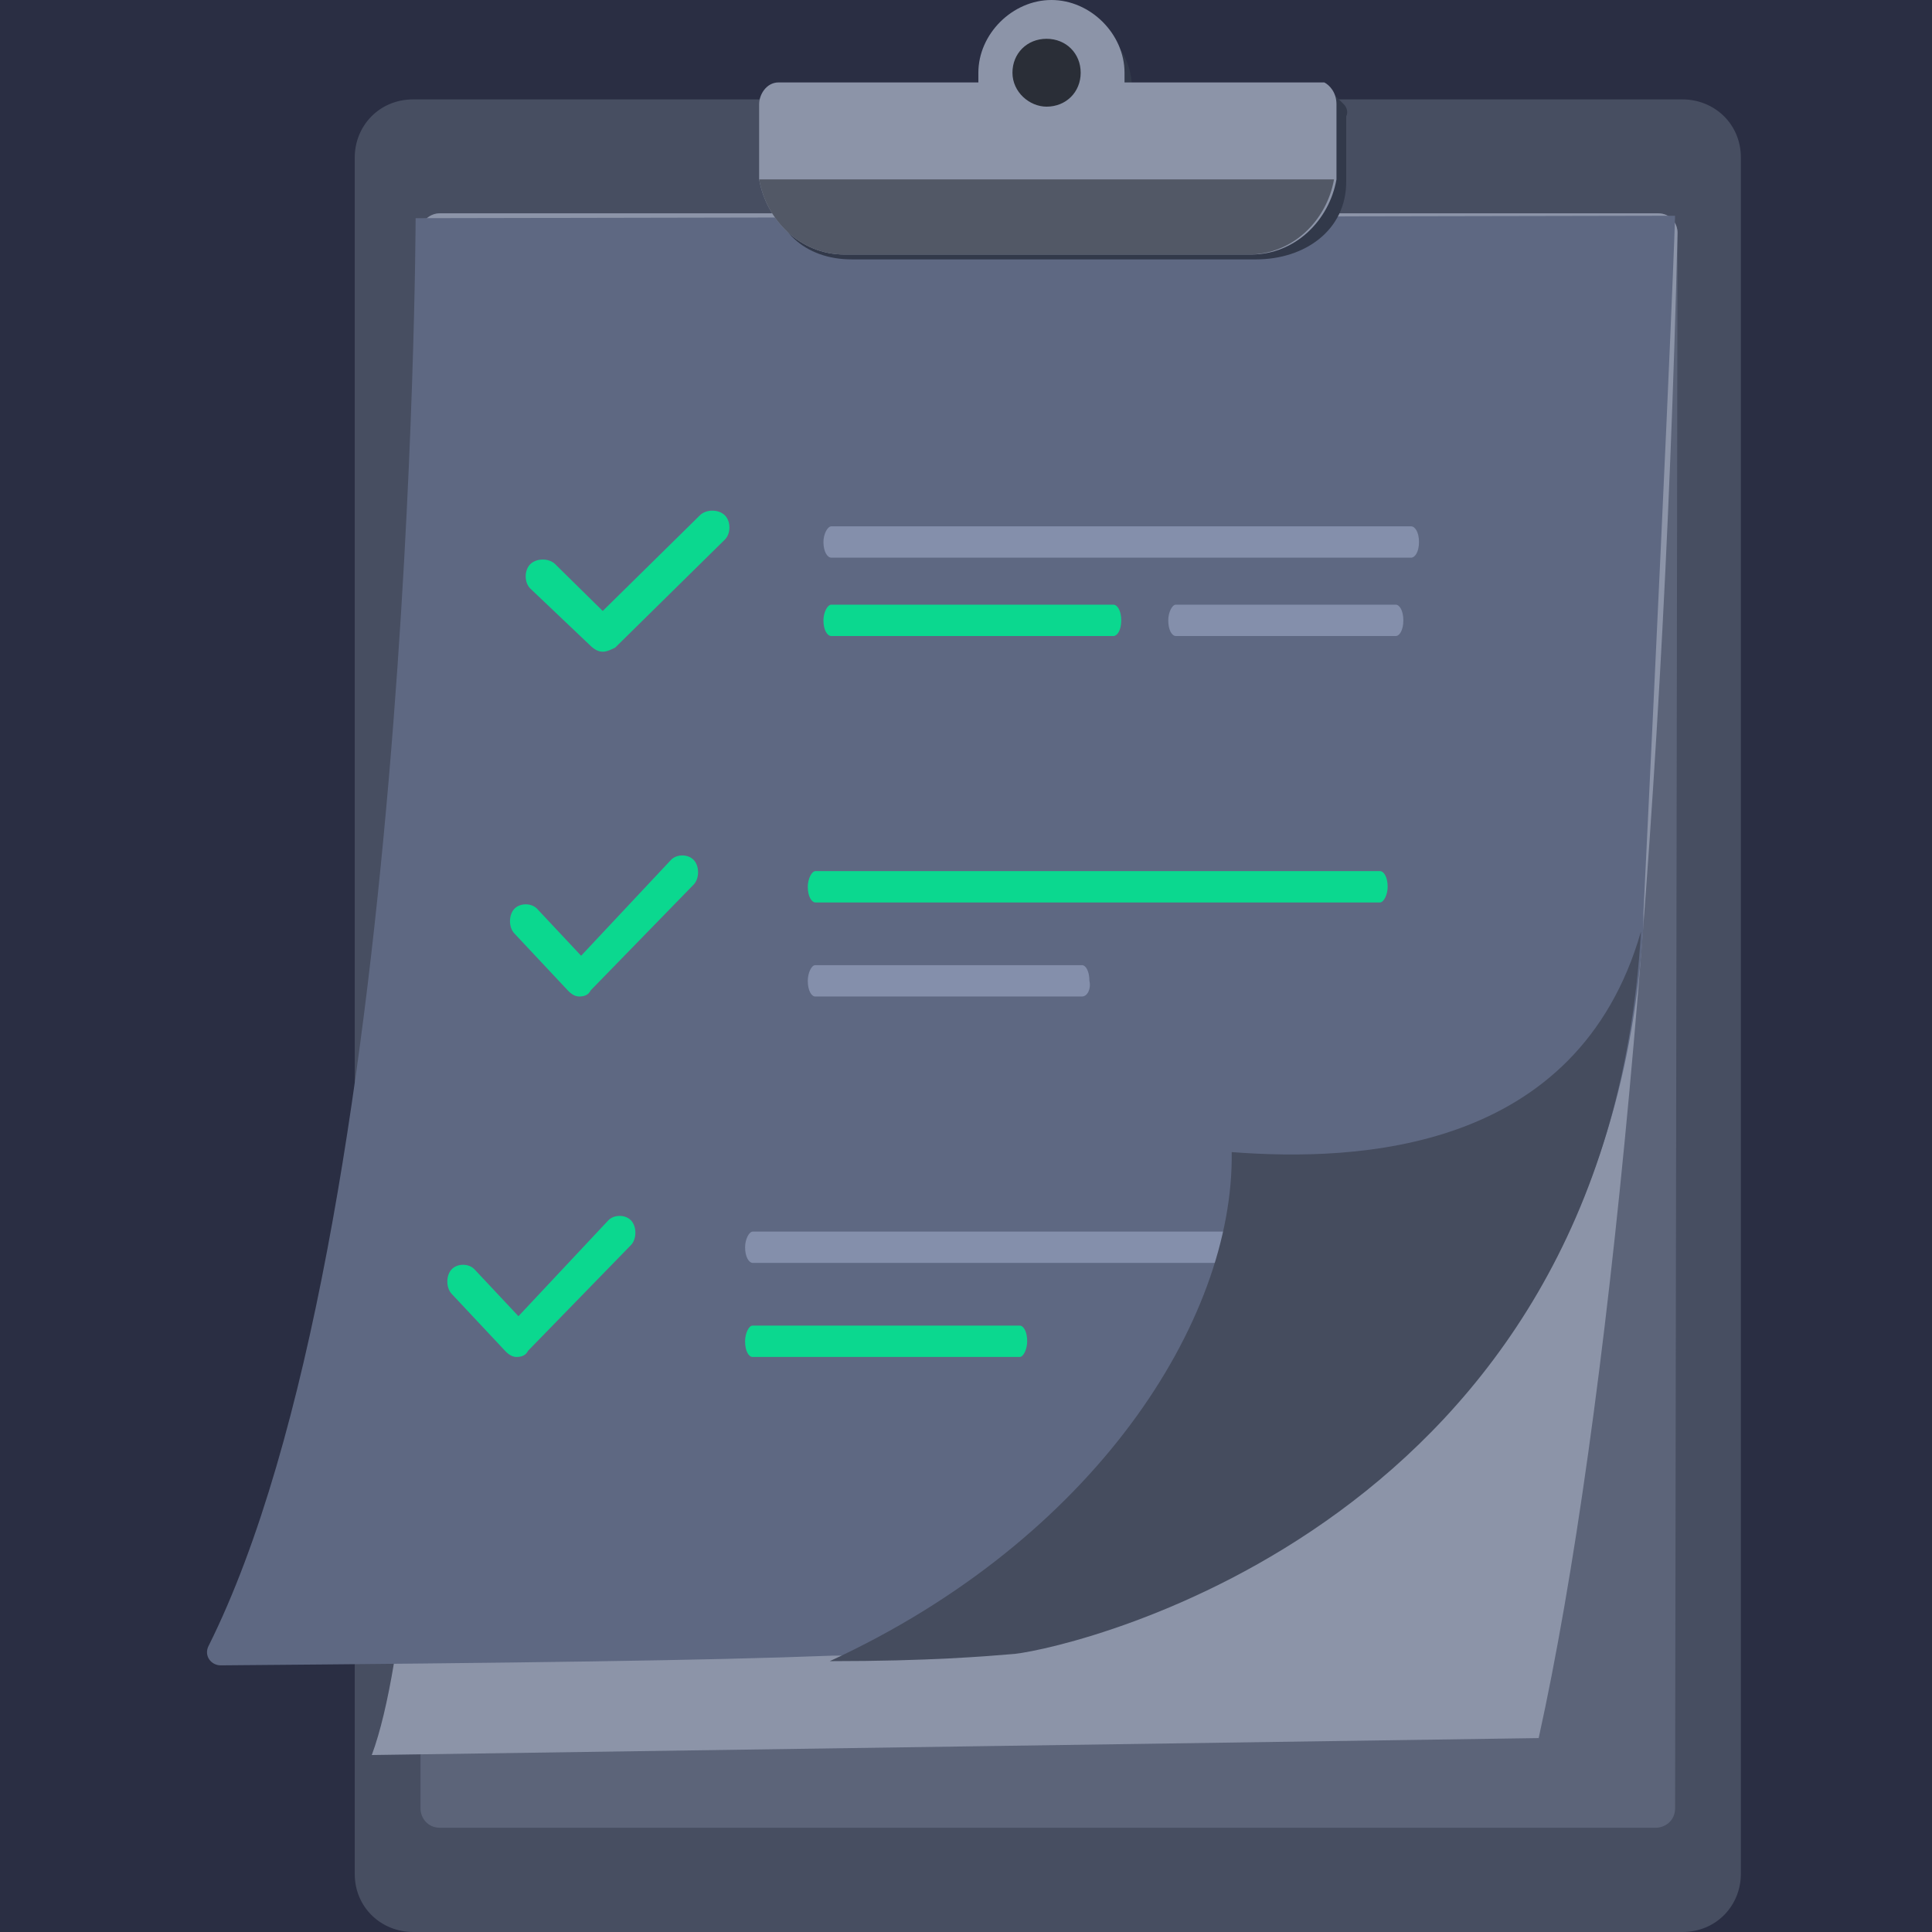
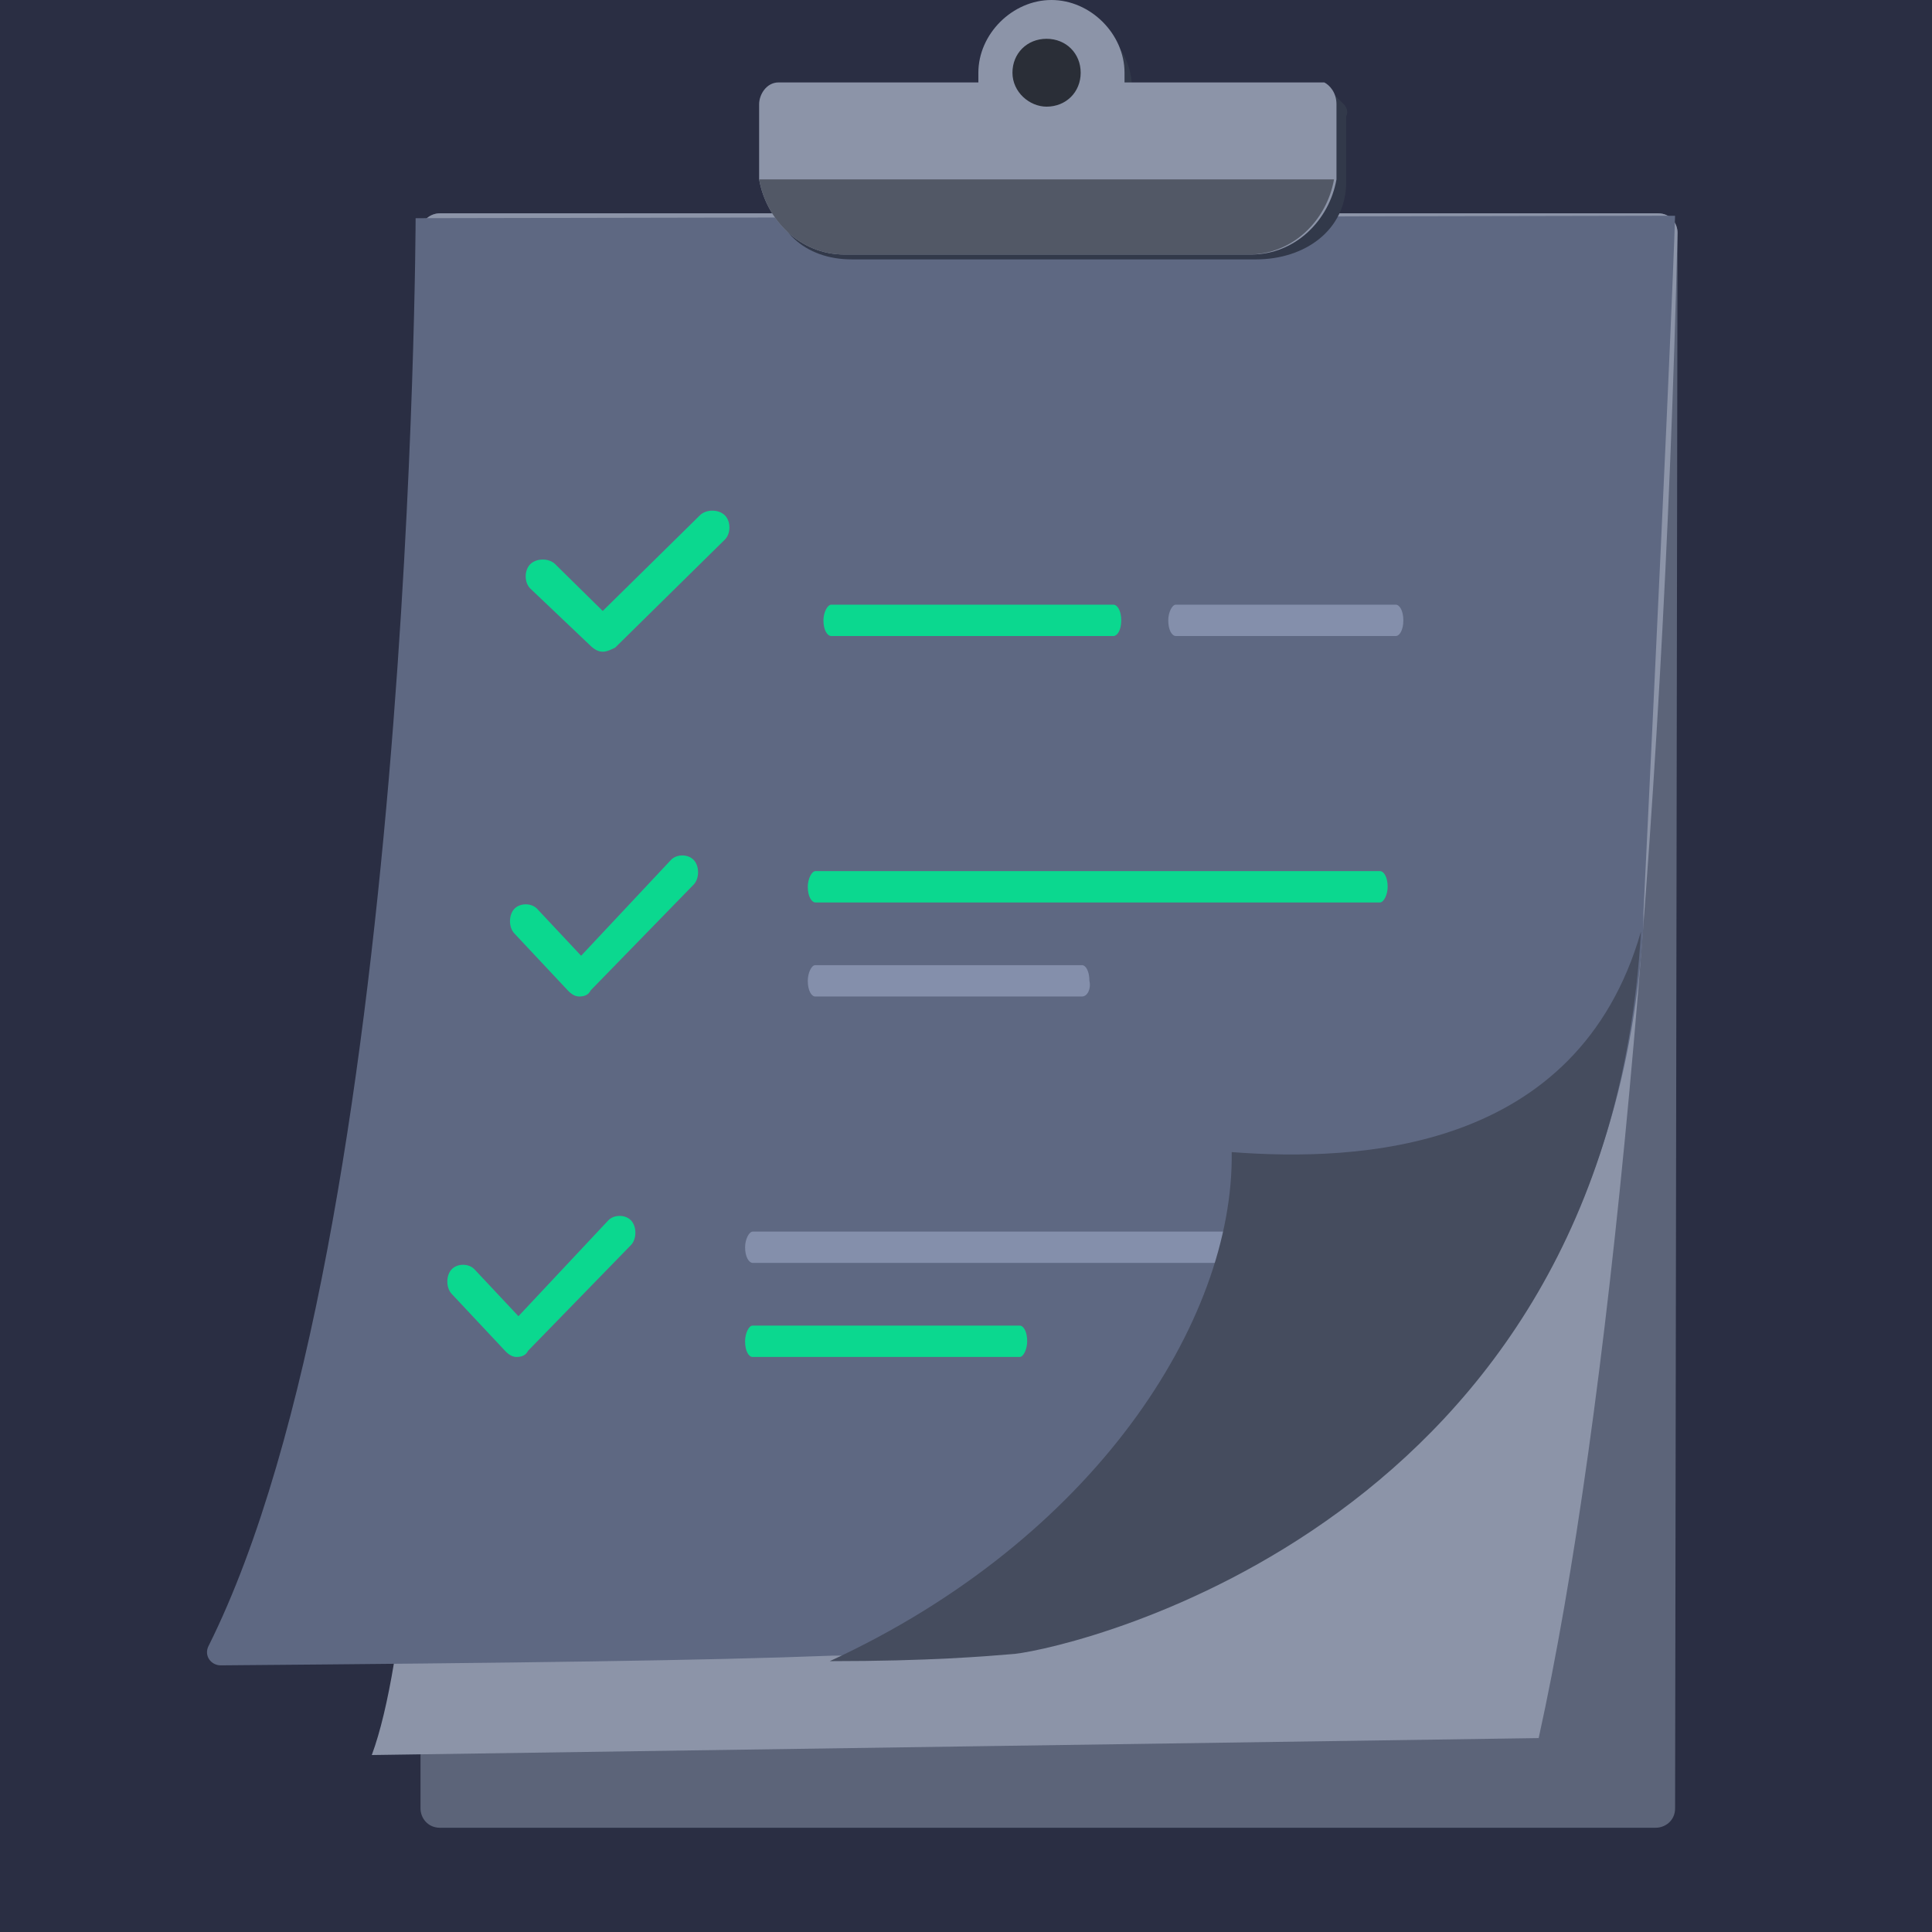
<svg xmlns="http://www.w3.org/2000/svg" width="112" height="112" viewBox="0 0 112 112" fill="none">
  <g clip-path="url(#clip0_482_11975)">
    <rect width="112" height="112" fill="#2A2E43" />
-     <path d="M97.531 5.762C99.367 5.762 100.92 7.167 100.92 9.134V108.627C100.92 110.454 99.508 112 97.531 112H23.954C22.118 112 20.564 110.595 20.564 108.627V9.134C20.564 7.308 21.977 5.762 23.954 5.762H97.531Z" fill="#474E61" />
    <path d="M97.248 13.491C97.248 12.929 96.824 12.367 96.118 12.367H25.507C24.942 12.367 24.377 12.788 24.377 13.491V104.833C24.377 105.395 24.801 105.957 25.507 105.957H95.977C96.542 105.957 97.107 105.536 97.107 104.833L97.248 13.491Z" fill="#5C6479" />
    <path d="M97.248 13.49C97.248 12.928 96.824 12.366 96.118 12.366H25.507C24.942 12.366 24.377 12.788 24.377 13.49C25.224 49.887 25.507 91.061 21.553 101.741L89.198 100.758C93.294 82.208 96.401 48.903 97.248 13.49Z" fill="#8C94A8" />
    <path d="M97.106 12.507C97.106 12.507 96.965 17.988 95.27 52.979C95.27 53.26 95.27 53.4 95.27 53.681C93.152 87.97 62.648 95.137 58.976 95.558C57.281 95.699 54.033 95.98 48.243 95.98C41.041 96.261 30.025 96.402 12.796 96.542C12.231 96.542 11.807 95.98 12.09 95.418C23.953 71.669 24.094 12.648 24.094 12.648L97.106 12.507Z" fill="url(#paint0_linear_482_11975)" />
    <path d="M76.25 73.213H43.642C43.418 73.213 43.194 72.872 43.194 72.305C43.194 71.85 43.418 71.396 43.642 71.396H76.362C76.586 71.396 76.81 71.737 76.81 72.305C76.81 72.759 76.586 73.213 76.25 73.213Z" fill="#848FAB" />
    <path d="M95.129 54C93.152 88.289 62.506 95.456 58.834 95.877C57.14 96.018 53.892 96.299 48.102 96.299C63.354 89.272 71.544 76.625 71.403 66.788C78.747 67.35 91.457 66.788 95.129 54Z" fill="#454C5E" />
    <path d="M77.9 6.043C77.9 5.902 77.9 5.902 77.9 6.043L77.194 5.34C77.194 5.34 76.77 5.481 76.629 5.762H65.614C65.614 5.481 65.614 5.34 65.614 5.059C65.614 2.811 63.637 0.843 61.377 0.843C59.118 0.843 57.141 2.811 57.141 5.059C57.141 5.34 57.141 5.481 57.282 5.621H45.843C45.278 5.621 44.713 6.043 44.713 6.886V10.54C44.713 13.35 46.69 15.037 49.373 15.037H72.816C75.641 15.037 78.041 13.35 78.041 10.54V6.745C78.183 6.464 78.041 6.183 77.9 6.043Z" fill="#32394A" />
    <path d="M77.477 6.043V9.696C77.477 9.977 77.477 10.118 77.477 10.399C77.053 12.788 75.076 14.755 72.534 14.755H48.95C46.408 14.755 44.431 12.788 44.007 10.399C44.007 10.118 44.007 9.977 44.007 9.696V6.043C44.007 5.481 44.431 4.778 45.137 4.778H56.717C56.717 4.497 56.717 4.356 56.717 4.216C56.717 1.967 58.694 0 60.954 0C63.213 0 65.19 1.967 65.19 4.216C65.19 4.497 65.19 4.637 65.19 4.778H76.77C77.053 4.918 77.477 5.34 77.477 6.043Z" fill="#8C94A8" />
    <path d="M60.67 6.183C61.8 6.183 62.648 5.34 62.648 4.216C62.648 3.092 61.8 2.249 60.67 2.249C59.541 2.249 58.693 3.092 58.693 4.216C58.693 5.34 59.682 6.183 60.67 6.183Z" fill="#2A2E37" />
    <path d="M77.335 10.399C76.912 12.788 74.935 14.755 72.393 14.755H48.95C46.408 14.755 44.431 12.788 44.007 10.399H77.335Z" fill="#525866" />
    <path d="M59.117 78.664H43.624C43.408 78.664 43.193 78.323 43.193 77.756C43.193 77.301 43.408 76.847 43.624 76.847H59.117C59.332 76.847 59.547 77.188 59.547 77.756C59.547 78.21 59.332 78.664 59.117 78.664Z" fill="#0BD88F" />
-     <path d="M81.8 32.329H48.197C47.967 32.329 47.736 31.988 47.736 31.42C47.736 30.966 47.967 30.512 48.197 30.512H81.8C82.031 30.512 82.261 30.852 82.261 31.42C82.261 31.988 82.031 32.329 81.8 32.329Z" fill="#848FAB" />
    <path d="M80.913 36.871H68.164C67.944 36.871 67.725 36.531 67.725 35.963C67.725 35.509 67.944 35.054 68.164 35.054H80.913C81.133 35.054 81.353 35.395 81.353 35.963C81.353 36.531 81.133 36.871 80.913 36.871Z" fill="#848FAB" />
    <path d="M64.544 36.871H48.191C47.964 36.871 47.736 36.531 47.736 35.963C47.736 35.509 47.964 35.054 48.191 35.054H64.544C64.771 35.054 64.999 35.395 64.999 35.963C64.999 36.531 64.771 36.871 64.544 36.871Z" fill="#0BD88F" />
    <path d="M34.941 37.78C34.701 37.78 34.462 37.662 34.222 37.426L30.744 34.12C30.385 33.766 30.385 33.057 30.744 32.703C31.104 32.349 31.824 32.349 32.183 32.703L34.941 35.419L40.577 29.869C40.937 29.515 41.656 29.515 42.016 29.869C42.376 30.223 42.376 30.932 42.016 31.286L35.661 37.544C35.421 37.662 35.181 37.78 34.941 37.78Z" fill="#0BD88F" />
    <path d="M79.996 52.316H47.276C47.052 52.316 46.828 51.976 46.828 51.408C46.828 50.954 47.052 50.499 47.276 50.499H79.996C80.22 50.499 80.444 50.84 80.444 51.408C80.444 51.862 80.22 52.316 79.996 52.316Z" fill="#0BD88F" />
    <path d="M62.724 57.768H47.258C47.043 57.768 46.828 57.427 46.828 56.859C46.828 56.405 47.043 55.951 47.258 55.951H62.724C62.939 55.951 63.154 56.291 63.154 56.859C63.261 57.313 63.046 57.768 62.724 57.768Z" fill="#848FAB" />
    <path d="M33.578 57.768C33.356 57.768 33.135 57.65 32.914 57.413L29.814 54.107C29.482 53.753 29.482 53.045 29.814 52.69C30.146 52.336 30.811 52.336 31.143 52.69L33.688 55.406L38.891 49.857C39.223 49.502 39.887 49.502 40.219 49.857C40.551 50.211 40.551 50.919 40.219 51.273L34.242 57.413C34.131 57.65 33.91 57.768 33.578 57.768Z" fill="#0BD88F" />
    <path d="M29.944 78.664C29.723 78.664 29.501 78.546 29.28 78.31L26.181 75.003C25.849 74.649 25.849 73.941 26.181 73.587C26.513 73.232 27.177 73.232 27.509 73.587L30.055 76.302L35.257 70.753C35.589 70.398 36.253 70.398 36.585 70.753C36.917 71.107 36.917 71.815 36.585 72.17L30.608 78.31C30.497 78.546 30.276 78.664 29.944 78.664Z" fill="#0BD88F" />
  </g>
  <defs>
    <linearGradient id="paint0_linear_482_11975" x1="54.525" y1="10.563" x2="54.525" y2="97.448" gradientUnits="userSpaceOnUse">
      <stop stop-color="#5E6882" />
      <stop offset="0.996" stop-color="#5E6882" />
    </linearGradient>
    <clipPath id="clip0_482_11975">
      <rect width="112" height="112" fill="white" />
    </clipPath>
  </defs>
</svg>